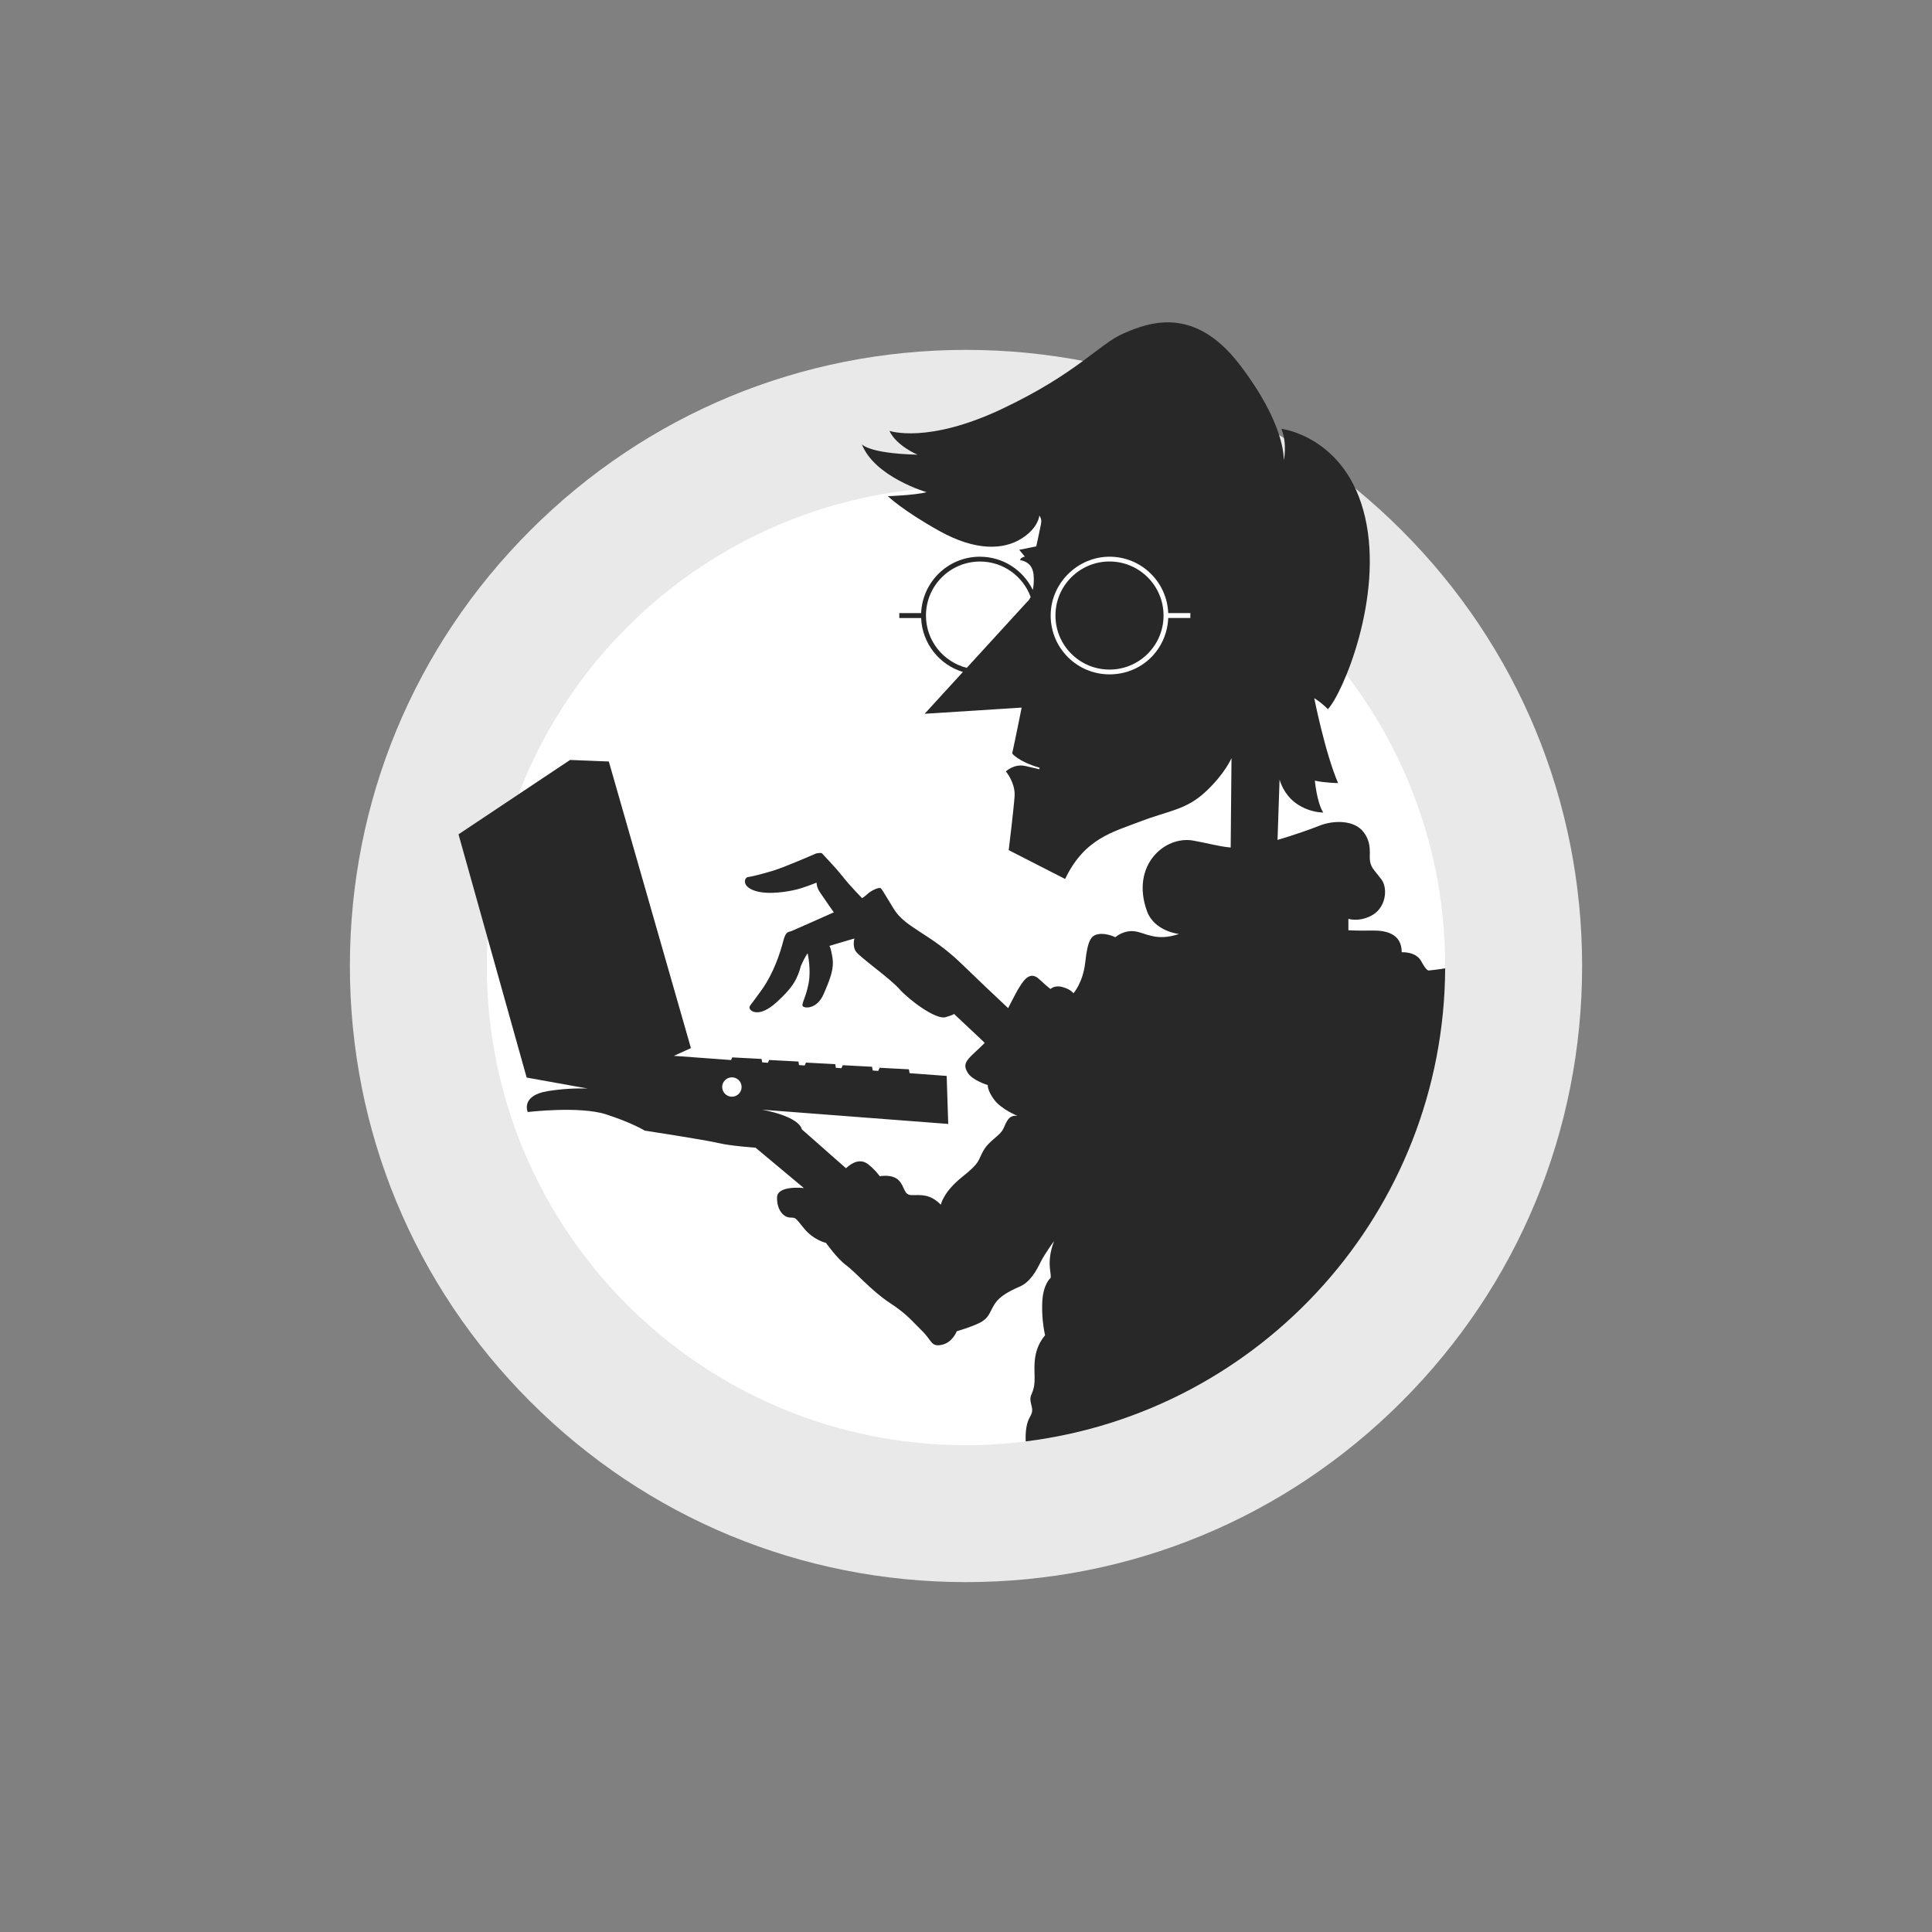
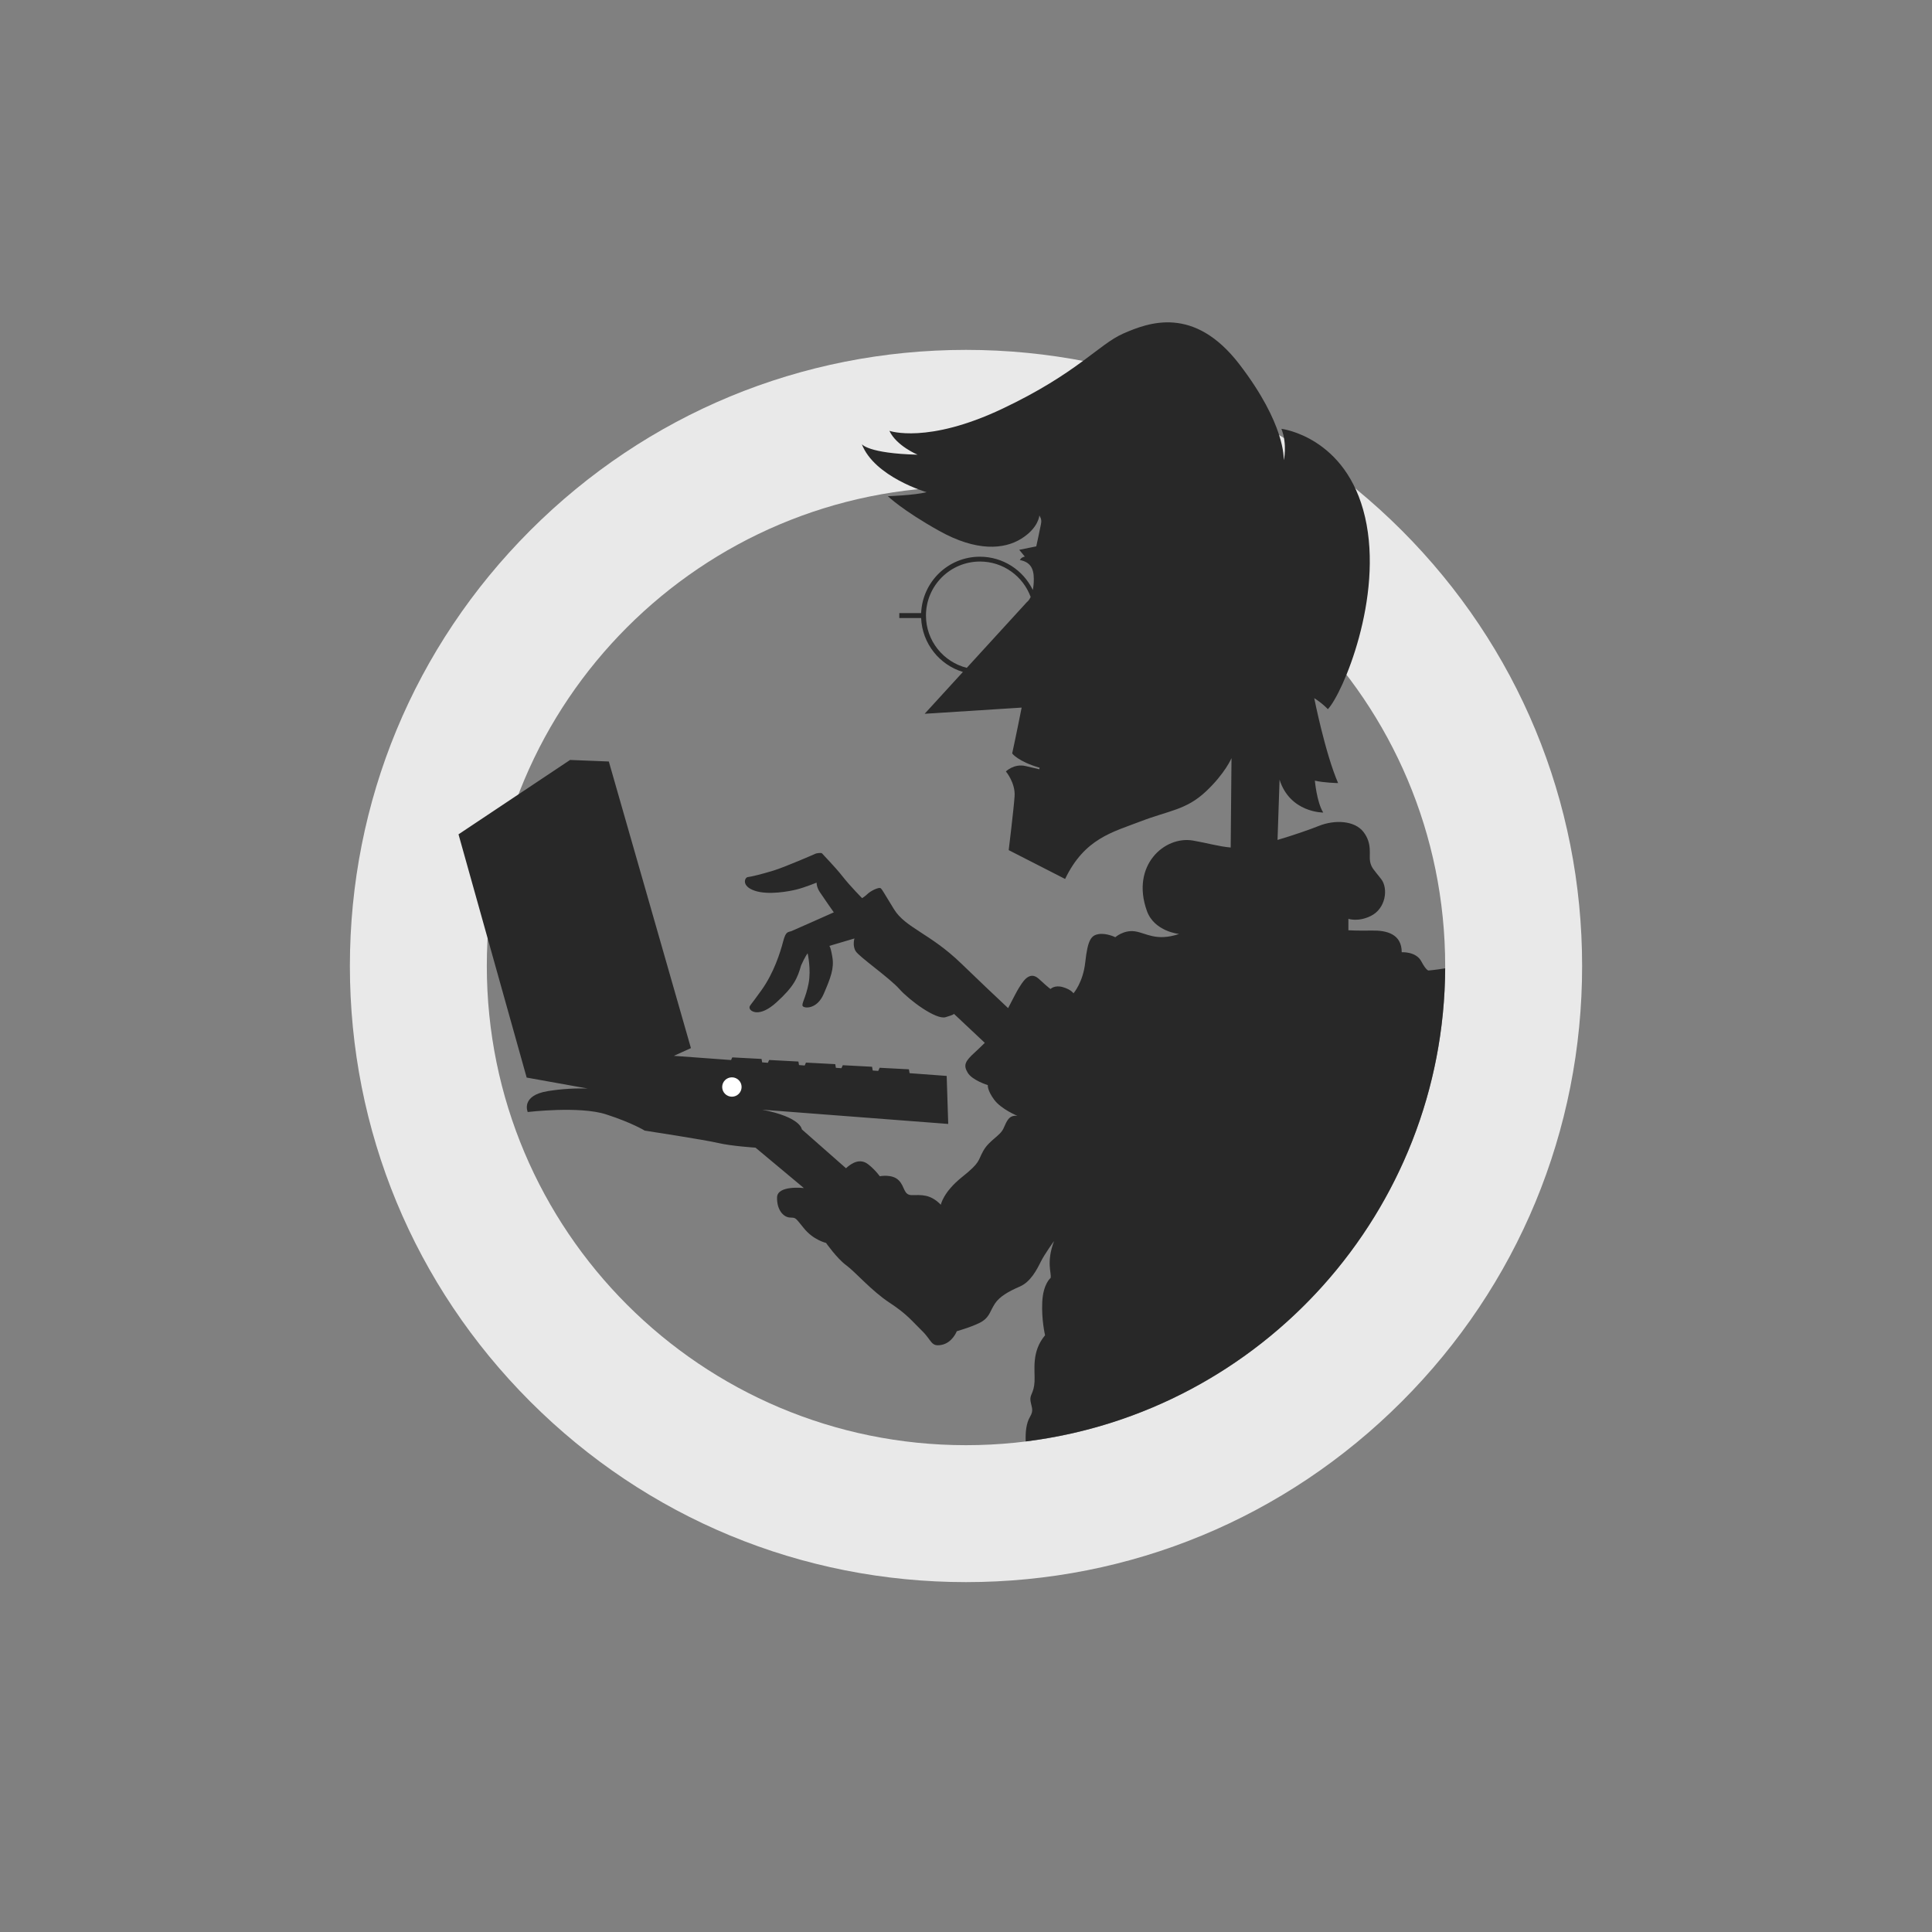
<svg xmlns="http://www.w3.org/2000/svg" viewBox="0 0 400 400">
  <rect x="0" y="0" width="400" height="400" fill="#808080" stroke="none" />
  <defs>
    <style>.uuid-3bd51a09-4b00-4377-b0ea-919322a70769{fill:none;}.uuid-fc01a3cb-c400-45ac-9fdc-68380b0dd3ca{fill:#e9e9e9;}.uuid-a25701ed-35d4-4726-bfad-9dab5718f5f2{fill:#fff;}.uuid-78d2edc6-49f0-434b-880e-fd0cfb58e243{fill:#282828;}</style>
  </defs>
  <g id="uuid-b9bfb2c4-f16a-48f0-9107-560126359ca4">
    <g>
-       <circle class="uuid-a25701ed-35d4-4726-bfad-9dab5718f5f2" cx="200" cy="200" r="113.39" transform="translate(-82.84 200) rotate(-45)" />
      <path class="uuid-fc01a3cb-c400-45ac-9fdc-68380b0dd3ca" d="M200,100.79c54.79,0,99.21,44.42,99.21,99.21s-44.42,99.21-99.21,99.21-99.21-44.42-99.21-99.21,44.42-99.21,99.21-99.21m0-28.35c-34.07,0-66.11,13.27-90.2,37.36-24.09,24.09-37.36,56.13-37.36,90.2s13.27,66.11,37.36,90.2c24.09,24.09,56.13,37.36,90.2,37.36s66.11-13.27,90.2-37.36c24.09-24.09,37.36-56.13,37.36-90.2s-13.27-66.11-37.36-90.2c-24.09-24.09-56.13-37.36-90.2-37.36h0Z" />
    </g>
  </g>
  <g id="uuid-53c8904b-8a4f-45b4-9e12-8bc51980126f">
-     <path class="uuid-3bd51a09-4b00-4377-b0ea-919322a70769" d="M202.9,116.25c-6.18,0-11.19,5.01-11.19,11.18,0,5.23,3.6,9.61,8.45,10.83l12.49-13.66s.38-.25,.74-1.02c-1.57-4.28-5.67-7.34-10.49-7.34Z" />
    <path class="uuid-78d2edc6-49f0-434b-880e-fd0cfb58e243" d="M122.3,225.39c-3.12-.13-6,.05-8.87,.51-5.7,.92-4.17,4.33-4.17,4.33,0,0,10.75-1.28,16.2,.48,5.45,1.76,8.02,3.37,8.02,3.37,0,0,12.51,1.92,15.24,2.57,2.73,.64,7.7,.96,7.7,.96l10.01,8.36h-.03s-5.45-.63-5.52,1.93c-.06,2.57,1.28,4.04,2.57,4.17,1.28,.13,.96-.32,2.95,2.18,1.99,2.5,4.62,3.08,4.62,3.08,0,0,2.25,3.21,4.17,4.62,1.92,1.41,5.26,5.32,8.98,7.76,3.72,2.44,4.68,3.85,6.74,5.84,2.05,1.99,1.8,3.34,4.04,2.89,2.25-.45,3.14-2.82,3.14-2.82,0,0,3.98-1.15,5.39-2.12,1.41-.96,1.54-2.12,2.5-3.59,.96-1.48,2.89-2.57,5.13-3.53,2.25-.96,3.53-3.46,4.36-5.13,.83-1.67,2.76-4.3,2.76-4.3-1.67,4.43-.48,6.67-.71,7.63,0,0-1.54,1.22-1.73,4.94-.19,3.72,.58,6.93,.58,6.93-2.89,3.46-2.05,7.19-2.18,9.62-.13,2.44-1.06,2.66-.83,4.01,.23,1.38,.71,1.89-.13,3.3-.74,1.25-.95,3.09-.87,5.05,48.8-6.06,86.6-47.56,86.85-97.95-1.6,.28-3.42,.45-3.42,.45,0,0-.45,.13-1.54-1.92-1.09-2.05-4.04-1.86-4.04-1.86,0-3.79-3.14-4.55-6.16-4.49-3.02,.06-4.88-.06-4.88-.06v-2.37s1.99,.71,4.62-.58c3.15-1.53,3.66-5.71,2.18-7.63-1.48-1.92-2.05-2.31-2.31-3.66-.26-1.35,.51-3.66-1.35-6.09-1.86-2.44-6.03-2.57-9.24-1.28-1.69,.68-5.15,1.9-8.57,2.91l.42-12.47c2.18,6.86,9.04,6.8,9.04,6.8-1.35-2.18-1.73-6.61-1.73-6.61,1.8,.45,4.81,.51,4.81,.51-2.69-6.22-4.94-17.58-4.94-17.58,1.67,1.03,2.82,2.28,2.82,2.28,3.05-3.21,11.55-23.09,7.7-39.77-3.85-16.68-17.32-18.28-17.32-18.28,1.28,3.21,.48,6.74,.48,6.42s.32-7.38-9.14-19.73c-9.46-12.35-18.92-8.66-24.06-6.42-5.13,2.25-9.46,8.18-25.02,15.56-15.56,7.38-23.42,4.59-23.42,4.59,1.48,3.14,5.84,4.94,5.84,4.94-10.26-.26-11.55-2.18-11.55-2.18,2.63,6.8,13.41,9.94,13.41,9.94-2.44,.64-8.02,.83-8.02,.83,0,0,2.95,2.89,10.65,7.19,7.7,4.3,13.41,3.85,17,1.6,3.59-2.25,3.72-4.81,3.72-4.81,.45,.77,.45,1.16,.32,1.86-.13,.71-.96,4.55-.96,4.55l-3.53,.71,1.16,1.41c-.77,.13-1.03,.71-1.03,.71,1.99,.38,2.89,1.54,2.89,3.91,0,.92-.08,1.66-.21,2.28-1.97-4.07-6.13-6.88-10.96-6.88-6.55,0-11.88,5.18-12.16,11.67h-4.52v1.03h4.52c.22,5.28,3.8,9.7,8.65,11.16l-7.92,8.66,20.08-1.28c-1.09,5.52-1.96,9.5-1.96,9.5,0,0,1.25,1.67,5.68,2.95l-.06,.32s-1.19-.29-2.85-.67c-2.4-.55-4.07,1.12-4.07,1.12,0,0,1.99,2.37,1.8,5.13s-1.22,11.16-1.22,11.16l11.68,5.97c4.04-8.4,9.82-9.69,15.65-11.93,5.84-2.25,9.38-2.33,13.47-6.16,3.98-3.72,5.33-6.93,5.33-6.93l-.17,18.51c-2.6-.24-4.79-.92-7.79-1.44-5.93-1.03-12.92,5.18-9.56,14.56,1.54,4.3,6.67,4.78,6.67,4.78-4.81,1.6-6.86-.23-9.17-.55-2.31-.32-4.04,1.22-4.04,1.22,0,0-1.83-.91-3.46-.64-1.54,.26-2.25,1.16-2.76,5.84-.46,4.18-2.44,6.42-2.44,6.42,0,0-.45-.77-2.18-1.28-1.73-.51-2.57,.38-2.57,.38,0,0-.32-.16-2.41-2.09-2.08-1.92-3.53,.96-4.17,1.92-.31,.47-1.24,2.28-2.2,4.13-2.55-2.39-6.17-5.81-9.7-9.23-6.41-6.22-11.55-7.38-13.92-11.23-2.37-3.85-2.31-3.85-2.69-4.3-.38-.45-2.25,.58-2.76,1.09-.51,.51-1.16,.9-1.16,.9,0,0-2.37-2.37-4.04-4.49-1.67-2.12-4.04-4.49-4.23-4.75s-1.28,0-1.28,0c0,0-6.29,2.76-8.79,3.53-2.5,.77-4.68,1.28-5.32,1.35-.64,.06-1.41,1.86,1.41,2.82,2.82,.96,7.18,.13,8.72-.26,1.54-.38,4.11-1.41,4.11-1.41,0,0-.06,.83,.64,1.92,.71,1.09,2.92,4.23,2.92,4.23,0,0-7.92,3.53-8.69,3.85-.77,.32-1.22-.06-1.8,2.18-.58,2.25-1.92,6.48-4.43,10.01-2.5,3.53-2.63,3.27-2.5,3.85,.13,.58,1.99,1.99,5.58-1.28,3.59-3.27,4.3-4.94,5.07-7.63,.83-1.86,1.35-2.5,1.35-2.5,0,0,.77,3.34,.19,6.29-.58,2.95-1.48,4.11-1.22,4.62,.26,.51,2.95,.77,4.36-2.5,1.41-3.27,2.18-5.26,1.8-7.57-.38-2.31-.64-2.37-.64-2.37l5.2-1.54s-.45,1.48,.26,2.63c.7,1.16,6.99,5.52,9.04,7.83,2.05,2.31,7.57,6.41,9.56,5.84,1.74-.51,1.76-.67,1.74-.7l6.39,6.01c-.65,.65-1.35,1.32-2.1,2.01-1.92,1.76-2.41,2.57-1.44,4.17,.96,1.6,4.17,2.57,4.17,2.57,0,0-.16,1.03,1.31,3.02,1.48,1.99,4.81,3.34,4.81,3.34-1.8-.19-2.18,1.09-2.89,2.63-.7,1.54-2.95,2.44-4.17,4.62-1.22,2.18-.51,2.31-4.43,5.45-3.91,3.14-4.36,5.71-4.36,5.71-2.25-2.31-4.17-1.99-5.97-1.99-1.8,0-1.41-1.73-2.76-3.08s-3.91-.83-3.91-.83c0,0-.98-1.38-2.44-2.5-1.61-1.24-3.3-.32-4.56,.84l-9.14-8.05s-.15-2.51-8.21-4.07l38.52,2.95-.32-9.94-7.68-.57-.14-.8-6.06-.32-.29,.65-1.14-.08-.14-.78-6.06-.32-.28,.62-1.15-.08-.13-.76-6.06-.32-.27,.6-1.17-.09-.13-.73-6.06-.32-.26,.58-1.18-.09-.13-.71-6.06-.32-.25,.55-11.84-.87,3.53-1.6-17-59.34-8.02-.32-23.1,15.4h0s14.11,50.36,14.11,50.36l13.2,2.37Zm90.35-100.78l-12.49,13.66c-4.85-1.22-8.45-5.6-8.45-10.83,0-6.18,5.01-11.18,11.19-11.18,4.83,0,8.92,3.06,10.49,7.34-.36,.76-.74,1.02-.74,1.02Z" />
    <path class="uuid-a25701ed-35d4-4726-bfad-9dab5718f5f2" d="M151.53,227.06c1.11,0,2.01-.9,2.01-2.01s-.9-2-2.01-2-2.01,.9-2.01,2,.9,2.01,2.01,2.01" />
-     <path class="uuid-a25701ed-35d4-4726-bfad-9dab5718f5f2" d="M240.9,127.44c0,6.18-5.01,11.19-11.19,11.19s-11.19-5.01-11.19-11.19,5.01-11.19,11.19-11.19,11.19,5.01,11.19,11.19m5.55-.51h-4.58c-.27-6.49-5.6-11.67-12.16-11.67s-12.18,5.45-12.18,12.18,5.45,12.18,12.18,12.18,11.88-5.18,12.16-11.67h4.58v-1.03Z" />
  </g>
</svg>